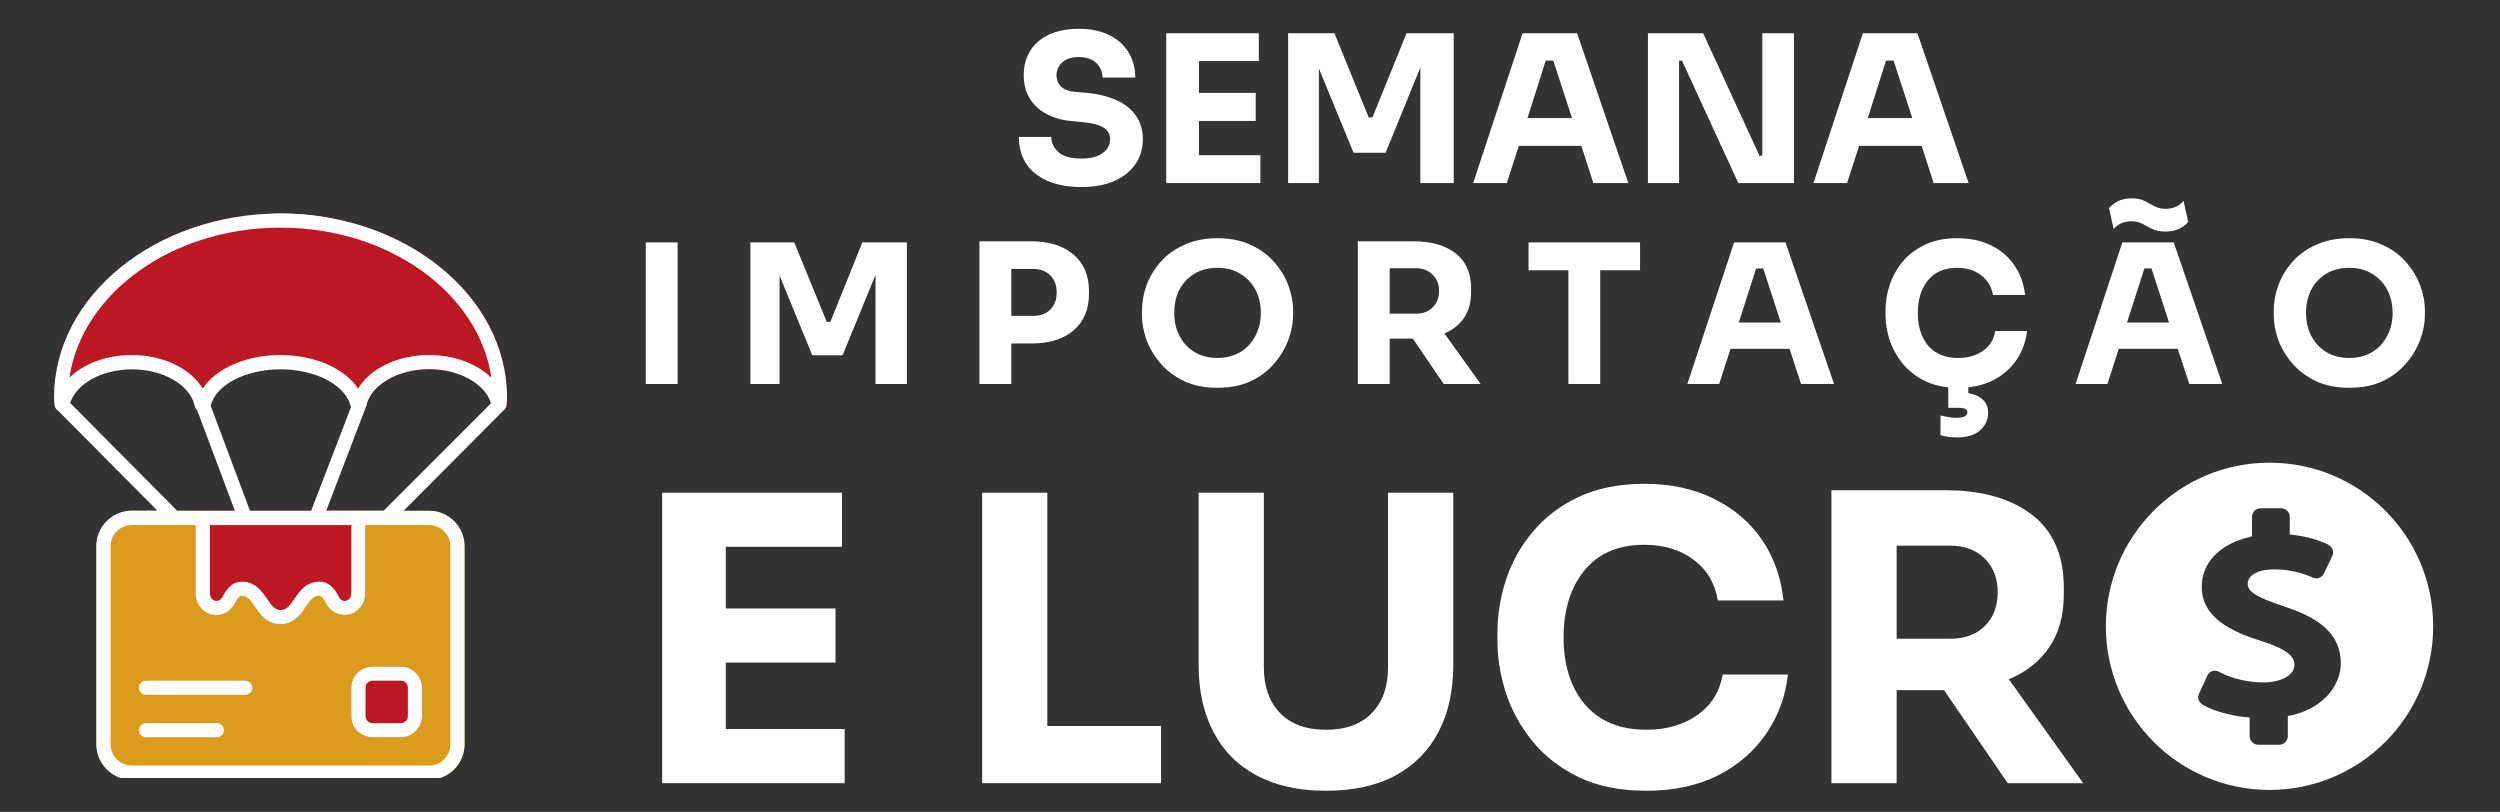
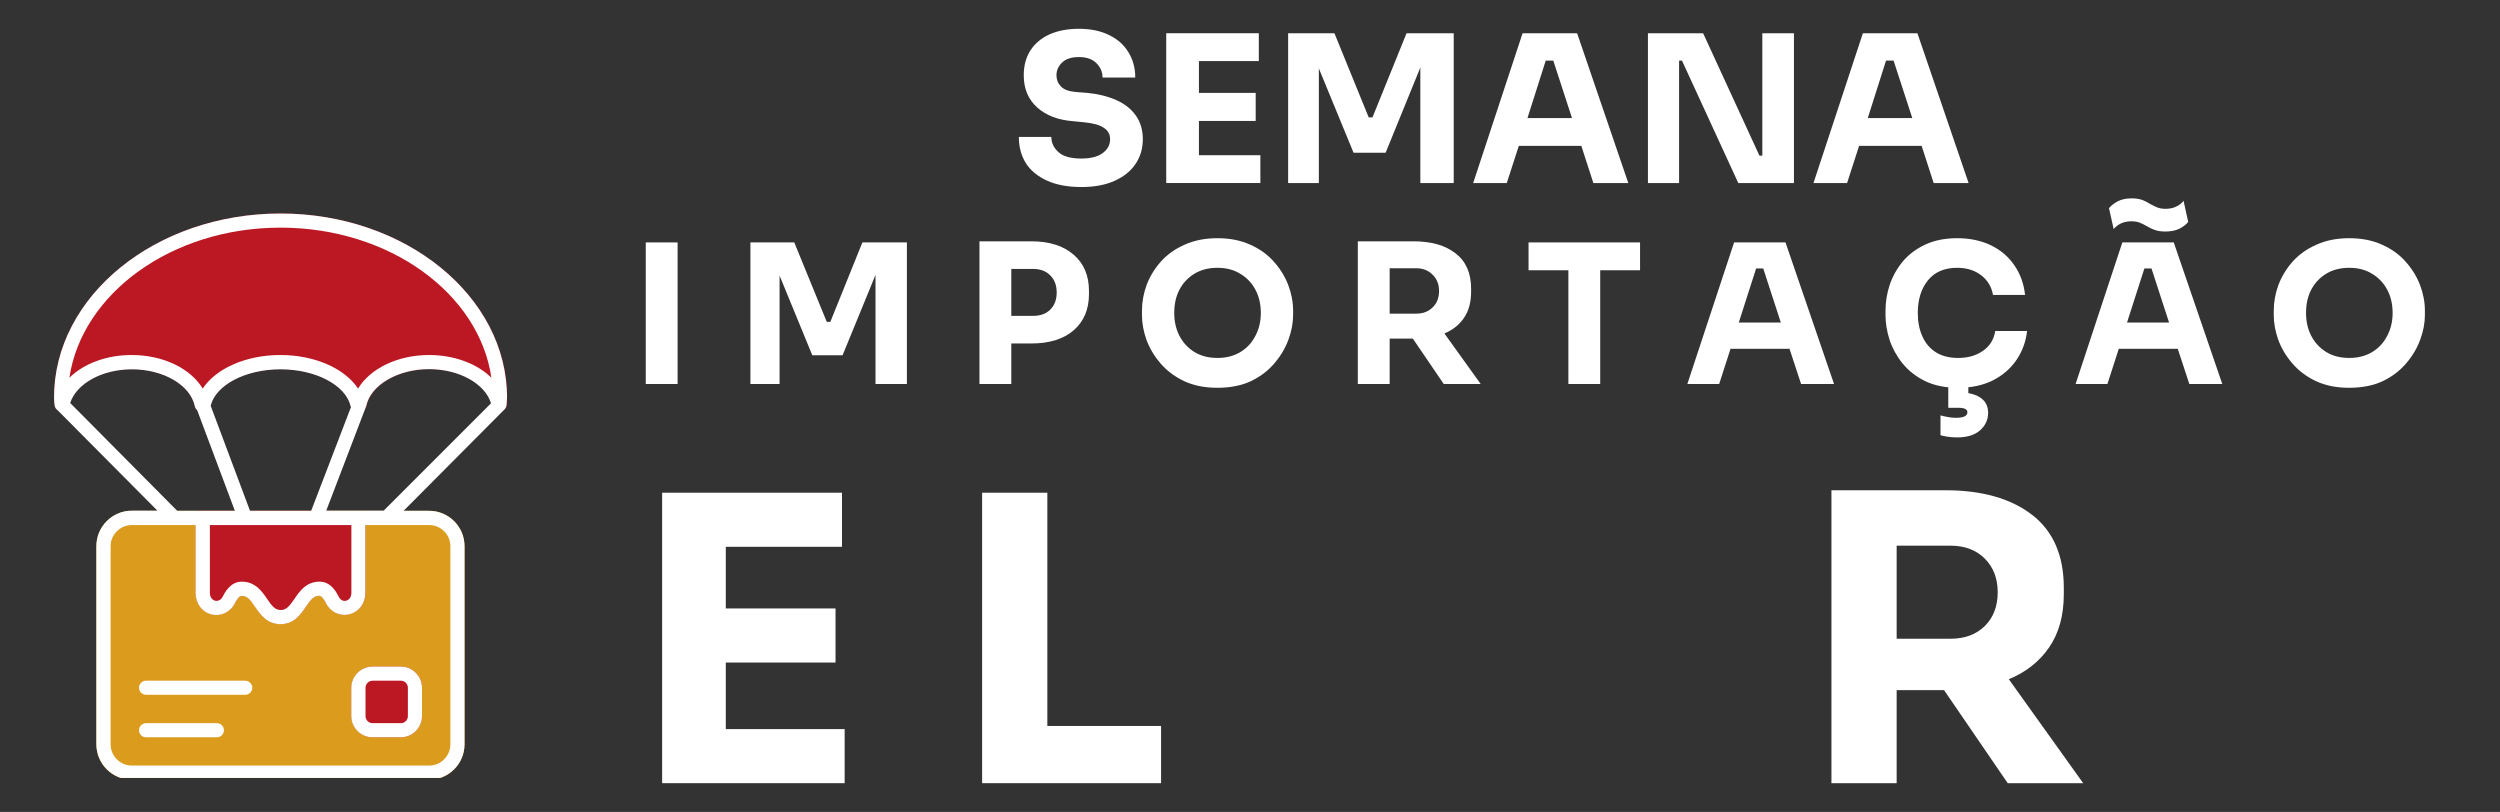
<svg xmlns="http://www.w3.org/2000/svg" width="234" viewBox="0 0 175.5 57" height="76" preserveAspectRatio="xMidYMid meet">
  <rect x="0" y="0" width="175.5" height="57" fill="#333333" stroke="none" />
  <defs>
    <g />
    <clipPath id="bfd174c929">
      <path d="M 6 35 L 33 35 L 33 54.613 L 6 54.613 Z M 6 35 " clip-rule="nonzero" />
    </clipPath>
    <clipPath id="6b0a98a963">
      <path d="M 3.793 14.977 L 35.949 14.977 L 35.949 29 L 3.793 29 Z M 3.793 14.977 " clip-rule="nonzero" />
    </clipPath>
    <clipPath id="d5adfb547e">
      <path d="M 18 14.977 L 24 14.977 L 24 16 L 18 16 Z M 18 14.977 " clip-rule="nonzero" />
    </clipPath>
    <clipPath id="e5543ea84c">
      <path d="M 3.793 14.977 L 35.949 14.977 L 35.949 54.613 L 3.793 54.613 Z M 3.793 14.977 " clip-rule="nonzero" />
    </clipPath>
    <clipPath id="ceb89e6c47">
      <path d="M 147.832 32.48 L 171 32.48 L 171 55.664 L 147.832 55.664 Z M 147.832 32.48 " clip-rule="nonzero" />
    </clipPath>
  </defs>
  <g clip-path="url(#bfd174c929)">
    <path fill="#db9c1d" d="M 30.129 35.859 L 9.254 35.859 C 7.883 35.859 6.766 36.973 6.766 38.344 L 6.766 52.254 C 6.766 53.625 7.883 54.742 9.254 54.742 L 30.121 54.742 C 31.496 54.742 32.609 53.625 32.609 52.254 L 32.609 38.344 C 32.609 36.973 31.496 35.859 30.129 35.859 Z M 30.129 35.859 " fill-opacity="1" fill-rule="nonzero" />
  </g>
  <path fill="#bc1823" d="M 25.66 35.859 L 13.734 35.859 L 13.734 41.613 C 13.734 42.355 14.195 42.969 14.867 43.125 C 15.531 43.285 16.195 42.957 16.516 42.32 C 16.613 42.133 16.789 41.824 16.965 41.824 C 17.371 41.824 17.586 42.109 17.922 42.605 C 18.293 43.145 18.754 43.809 19.703 43.809 C 20.648 43.809 21.109 43.137 21.473 42.594 C 21.816 42.098 22.031 41.816 22.43 41.816 C 22.598 41.816 22.781 42.125 22.879 42.312 C 23.199 42.957 23.863 43.277 24.527 43.117 C 25.207 42.957 25.66 42.348 25.66 41.602 Z M 25.66 35.859 " fill-opacity="1" fill-rule="nonzero" />
  <path fill="#bc1823" d="M 28.141 46.793 L 26.156 46.793 C 25.332 46.793 24.668 47.465 24.668 48.277 L 24.668 50.27 C 24.668 51.094 25.34 51.758 26.156 51.758 L 28.141 51.758 C 28.961 51.758 29.625 51.086 29.625 50.27 L 29.625 48.277 C 29.637 47.465 28.961 46.793 28.141 46.793 Z M 28.141 46.793 " fill-opacity="1" fill-rule="nonzero" />
  <g clip-path="url(#6b0a98a963)">
    <path fill="#bc1823" d="M 19.691 14.988 C 10.926 14.988 3.793 20.789 3.793 27.906 C 3.793 28.023 3.801 28.137 3.809 28.242 L 3.828 28.422 C 3.836 28.688 4.059 28.891 4.324 28.891 L 4.367 28.891 C 4.605 28.891 4.809 28.723 4.855 28.492 C 5.156 27.023 7.059 25.906 9.262 25.906 C 11.469 25.906 13.371 27.023 13.672 28.492 C 13.715 28.723 13.922 28.891 14.16 28.891 L 14.293 28.891 C 14.523 28.891 14.727 28.73 14.777 28.5 C 15.113 27.023 17.23 25.906 19.703 25.906 C 22.172 25.906 24.289 27.023 24.625 28.5 C 24.676 28.73 24.879 28.891 25.109 28.891 L 25.242 28.891 C 25.484 28.891 25.688 28.723 25.73 28.492 C 26.031 27.023 27.934 25.906 30.141 25.906 C 32.352 25.906 34.246 27.023 34.547 28.492 C 34.594 28.723 34.84 28.891 35.078 28.891 C 35.344 28.891 35.566 28.676 35.574 28.422 L 35.594 28.242 C 35.602 28.129 35.609 28.012 35.609 27.906 C 35.594 20.789 28.457 14.988 19.691 14.988 Z M 19.691 14.988 " fill-opacity="1" fill-rule="nonzero" />
  </g>
  <g clip-path="url(#d5adfb547e)">
-     <path fill="#a7f6fc" d="M 19.691 14.988 C 19.418 14.988 19.145 15.016 18.867 15.023 C 19.223 15.582 20.125 15.98 21.18 15.98 C 22.039 15.98 22.793 15.727 23.242 15.328 C 22.102 15.113 20.914 14.988 19.691 14.988 Z M 19.691 14.988 " fill-opacity="1" fill-rule="nonzero" />
-   </g>
+     </g>
  <path fill="#ffffff" d="M 17.203 47.785 L 10.254 47.785 C 9.98 47.785 9.758 48.004 9.758 48.277 C 9.758 48.555 9.98 48.773 10.254 48.773 L 17.215 48.773 C 17.488 48.773 17.711 48.555 17.711 48.277 C 17.711 48.004 17.48 47.785 17.203 47.785 Z M 17.203 47.785 " fill-opacity="1" fill-rule="nonzero" />
  <path fill="#ffffff" d="M 15.223 50.766 L 10.254 50.766 C 9.98 50.766 9.758 50.988 9.758 51.262 C 9.758 51.539 9.98 51.758 10.254 51.758 L 15.223 51.758 C 15.496 51.758 15.719 51.539 15.719 51.262 C 15.719 50.988 15.496 50.766 15.223 50.766 Z M 15.223 50.766 " fill-opacity="1" fill-rule="nonzero" />
  <path fill="#ffffff" d="M 24.66 48.277 L 24.66 50.27 C 24.66 51.094 25.332 51.758 26.148 51.758 L 28.141 51.758 C 28.961 51.758 29.625 51.086 29.625 50.27 L 29.625 48.277 C 29.625 47.457 28.953 46.793 28.141 46.793 L 26.156 46.793 C 25.332 46.793 24.66 47.465 24.66 48.277 Z M 28.633 48.277 L 28.633 50.27 C 28.633 50.547 28.414 50.766 28.141 50.766 L 26.156 50.766 C 25.883 50.766 25.66 50.547 25.66 50.27 L 25.66 48.277 C 25.66 48.004 25.883 47.785 26.156 47.785 L 28.141 47.785 C 28.414 47.785 28.633 48.004 28.633 48.277 Z M 28.633 48.277 " fill-opacity="1" fill-rule="nonzero" />
  <g clip-path="url(#e5543ea84c)">
    <path fill="#ffffff" d="M 19.691 14.988 C 10.926 14.988 3.793 20.789 3.793 27.906 C 3.793 28.023 3.801 28.137 3.809 28.242 L 3.828 28.422 C 3.836 28.578 3.926 28.711 4.047 28.801 L 11.051 35.848 L 9.254 35.848 C 7.883 35.848 6.766 36.965 6.766 38.336 L 6.766 52.246 C 6.766 53.617 7.883 54.734 9.254 54.734 L 30.121 54.734 C 31.496 54.734 32.609 53.617 32.609 52.246 L 32.609 38.344 C 32.609 36.973 31.496 35.859 30.121 35.859 L 28.332 35.859 C 28.332 35.859 35.426 28.73 35.426 28.73 C 35.496 28.652 35.551 28.543 35.559 28.43 L 35.574 28.254 C 35.586 28.137 35.594 28.023 35.594 27.914 C 35.594 20.789 28.457 14.988 19.691 14.988 Z M 19.691 15.98 C 27.324 15.98 33.637 20.594 34.496 26.516 C 33.504 25.543 31.91 24.922 30.121 24.922 C 27.91 24.922 25.988 25.871 25.137 27.277 C 24.207 25.871 22.109 24.922 19.684 24.922 C 17.258 24.922 15.16 25.871 14.23 27.277 C 13.379 25.871 11.469 24.922 9.246 24.922 C 7.457 24.922 5.871 25.535 4.871 26.516 C 5.75 20.594 12.062 15.98 19.691 15.98 Z M 14.727 36.859 L 24.668 36.859 L 24.668 41.621 C 24.668 41.957 24.473 42.125 24.297 42.172 C 24.215 42.195 23.941 42.223 23.773 41.879 C 23.641 41.621 23.25 40.832 22.438 40.832 C 21.488 40.832 21.031 41.508 20.668 42.047 C 20.32 42.543 20.109 42.824 19.711 42.824 C 19.312 42.824 19.09 42.543 18.754 42.047 C 18.383 41.508 17.922 40.832 16.973 40.832 C 16.16 40.832 15.77 41.621 15.637 41.879 C 15.461 42.223 15.188 42.188 15.105 42.172 C 14.93 42.125 14.734 41.957 14.734 41.621 L 14.734 36.859 Z M 17.551 35.859 L 14.789 28.484 C 15.141 27.023 17.238 25.926 19.691 25.926 C 22.164 25.926 24.277 27.039 24.613 28.52 C 24.613 28.535 24.633 28.555 24.641 28.57 L 21.844 35.859 Z M 4.926 28.289 C 5.367 26.926 7.164 25.926 9.262 25.926 C 11.477 25.926 13.371 27.039 13.672 28.508 C 13.699 28.625 13.762 28.723 13.84 28.793 L 16.488 35.859 L 12.441 35.859 Z M 31.617 38.344 L 31.617 52.254 C 31.617 53.078 30.945 53.742 30.129 53.742 L 9.254 53.742 C 8.43 53.742 7.766 53.07 7.766 52.254 L 7.766 38.344 C 7.766 37.523 8.441 36.859 9.254 36.859 L 13.727 36.859 L 13.727 41.621 C 13.727 42.363 14.188 42.977 14.859 43.137 C 15.523 43.293 16.188 42.969 16.504 42.328 C 16.602 42.145 16.781 41.832 16.957 41.832 C 17.363 41.832 17.578 42.117 17.914 42.613 C 18.285 43.152 18.746 43.816 19.691 43.816 C 20.641 43.816 21.102 43.145 21.465 42.605 C 21.809 42.109 22.02 41.824 22.418 41.824 C 22.586 41.824 22.773 42.133 22.871 42.32 C 23.191 42.969 23.855 43.285 24.52 43.125 C 25.199 42.969 25.652 42.355 25.652 41.613 L 25.652 36.859 L 30.121 36.859 C 30.945 36.859 31.617 37.523 31.617 38.344 Z M 22.898 35.859 C 22.898 35.859 25.703 28.535 25.711 28.5 C 26.016 27.031 27.918 25.914 30.121 25.914 C 32.238 25.914 34.055 26.941 34.469 28.312 L 26.934 35.848 L 22.898 35.848 Z M 22.898 35.859 " fill-opacity="1" fill-rule="nonzero" />
  </g>
  <g fill="#ffffff" fill-opacity="1">
    <g transform="translate(44.185, 54.979)">
      <g>
        <path d="M 2.297 0 L 2.297 -20.391 L 14.922 -20.391 L 14.922 -16.594 L 6.766 -16.594 L 6.766 -12.266 L 14.469 -12.266 L 14.469 -8.469 L 6.766 -8.469 L 6.766 -3.797 L 15.109 -3.797 L 15.109 0 Z M 2.297 0 " />
      </g>
    </g>
  </g>
  <g fill="#ffffff" fill-opacity="1">
    <g transform="translate(60.781, 54.979)">
      <g />
    </g>
  </g>
  <g fill="#ffffff" fill-opacity="1">
    <g transform="translate(66.648, 54.979)">
      <g>
        <path d="M 2.297 0 L 2.297 -20.391 L 6.875 -20.391 L 6.875 -4.016 L 14.859 -4.016 L 14.859 0 Z M 2.297 0 " />
      </g>
    </g>
  </g>
  <g fill="#ffffff" fill-opacity="1">
    <g transform="translate(82.238, 54.979)">
      <g>
-         <path d="M 10.844 0.531 C 8.926 0.531 7.301 0.172 5.969 -0.547 C 4.633 -1.266 3.625 -2.285 2.938 -3.609 C 2.25 -4.93 1.906 -6.492 1.906 -8.297 L 1.906 -20.391 L 6.484 -20.391 L 6.484 -8.125 C 6.484 -6.789 6.859 -5.727 7.609 -4.938 C 8.367 -4.145 9.445 -3.75 10.844 -3.75 C 12.238 -3.75 13.312 -4.141 14.062 -4.922 C 14.82 -5.703 15.203 -6.77 15.203 -8.125 L 15.203 -20.391 L 19.781 -20.391 L 19.781 -8.297 C 19.781 -6.492 19.438 -4.93 18.75 -3.609 C 18.062 -2.285 17.055 -1.266 15.734 -0.547 C 14.41 0.172 12.781 0.531 10.844 0.531 Z M 10.844 0.531 " />
-       </g>
+         </g>
    </g>
  </g>
  <g fill="#ffffff" fill-opacity="1">
    <g transform="translate(103.919, 54.979)">
      <g>
-         <path d="M 11.656 0.531 C 9.812 0.531 8.227 0.211 6.906 -0.422 C 5.582 -1.066 4.492 -1.914 3.641 -2.969 C 2.797 -4.02 2.176 -5.156 1.781 -6.375 C 1.395 -7.602 1.203 -8.797 1.203 -9.953 L 1.203 -10.562 C 1.203 -11.82 1.406 -13.07 1.812 -14.312 C 2.227 -15.551 2.859 -16.672 3.703 -17.672 C 4.547 -18.68 5.613 -19.488 6.906 -20.094 C 8.207 -20.707 9.742 -21.016 11.516 -21.016 C 13.359 -21.016 14.984 -20.664 16.391 -19.969 C 17.797 -19.281 18.922 -18.32 19.766 -17.094 C 20.609 -15.863 21.113 -14.441 21.281 -12.828 L 16.672 -12.828 C 16.473 -14.035 15.906 -14.988 14.969 -15.688 C 14.039 -16.383 12.891 -16.734 11.516 -16.734 C 9.68 -16.734 8.273 -16.129 7.297 -14.922 C 6.328 -13.723 5.844 -12.156 5.844 -10.219 C 5.844 -8.938 6.066 -7.805 6.516 -6.828 C 6.961 -5.848 7.617 -5.086 8.484 -4.547 C 9.348 -4.016 10.406 -3.75 11.656 -3.75 C 13.062 -3.75 14.254 -4.094 15.234 -4.781 C 16.211 -5.469 16.805 -6.414 17.016 -7.625 L 21.594 -7.625 C 21.426 -6.113 20.926 -4.742 20.094 -3.516 C 19.27 -2.285 18.145 -1.301 16.719 -0.562 C 15.289 0.164 13.602 0.531 11.656 0.531 Z M 11.656 0.531 " />
-       </g>
+         </g>
    </g>
  </g>
  <g fill="#ffffff" fill-opacity="1">
    <g transform="translate(126.27, 54.979)">
      <g>
        <path d="M 2.297 0 L 2.297 -20.562 L 10.312 -20.562 C 12.863 -20.562 14.883 -19.988 16.375 -18.844 C 17.863 -17.695 18.609 -15.988 18.609 -13.719 L 18.609 -13.266 C 18.609 -11.773 18.266 -10.531 17.578 -9.531 C 16.898 -8.539 15.957 -7.797 14.75 -7.297 L 19.969 0 L 14.672 0 L 10.203 -6.531 L 6.875 -6.531 L 6.875 0 Z M 10.672 -16.672 L 6.875 -16.672 L 6.875 -10.141 L 10.672 -10.141 C 11.66 -10.141 12.457 -10.438 13.062 -11.031 C 13.664 -11.625 13.969 -12.414 13.969 -13.406 C 13.969 -14.375 13.664 -15.16 13.062 -15.766 C 12.457 -16.367 11.66 -16.672 10.672 -16.672 Z M 10.672 -16.672 " />
      </g>
    </g>
  </g>
  <g fill="#ffffff" fill-opacity="1">
    <g transform="translate(146.669, 54.979)">
      <g />
    </g>
  </g>
  <g fill="#ffffff" fill-opacity="1">
    <g transform="translate(152.536, 54.979)">
      <g />
    </g>
  </g>
  <g fill="#ffffff" fill-opacity="1">
    <g transform="translate(158.403, 54.979)">
      <g />
    </g>
  </g>
  <g fill="#ffffff" fill-opacity="1">
    <g transform="translate(164.27, 54.979)">
      <g />
    </g>
  </g>
  <g clip-path="url(#ceb89e6c47)">
-     <path fill="#ffffff" d="M 159.32 55.453 C 165.664 55.453 170.809 50.312 170.809 43.969 C 170.809 37.621 165.664 32.48 159.32 32.48 C 152.977 32.48 147.832 37.621 147.832 43.969 C 147.832 50.312 152.977 55.453 159.32 55.453 Z M 154.371 48.699 L 154.945 47.441 C 155.027 47.277 155.137 47.168 155.301 47.113 C 155.355 47.086 155.438 47.086 155.492 47.086 C 155.602 47.086 155.684 47.113 155.793 47.168 C 156.641 47.633 157.816 47.906 158.883 47.906 C 160.141 47.906 161.07 47.387 161.07 46.676 C 161.07 46.211 160.797 45.664 158.855 45.035 C 156.723 44.379 154.562 43.395 154.562 41.207 C 154.562 39.535 155.766 38.25 157.789 37.73 L 158.09 37.648 L 158.09 36.281 C 158.09 35.953 158.363 35.68 158.691 35.68 L 160.141 35.68 C 160.469 35.68 160.742 35.953 160.742 36.281 L 160.742 37.512 L 161.098 37.566 C 161.973 37.676 162.738 37.895 163.422 38.223 C 163.559 38.305 163.695 38.414 163.75 38.578 C 163.805 38.742 163.805 38.906 163.723 39.043 L 163.148 40.246 C 163.039 40.465 162.82 40.602 162.602 40.602 C 162.52 40.602 162.438 40.574 162.355 40.547 C 161.973 40.383 161.07 39.973 159.648 39.973 C 158.363 39.973 157.789 40.465 157.789 40.988 C 157.789 41.535 158.391 41.918 160.277 42.547 C 162.273 43.203 164.324 44.188 164.324 46.566 C 164.324 47.852 163.422 49.574 160.934 50.203 L 160.605 50.258 L 160.605 51.68 C 160.605 52.008 160.332 52.281 160.004 52.281 L 158.527 52.281 C 158.199 52.281 157.926 52.008 157.926 51.68 L 157.926 50.367 L 157.57 50.34 C 156.449 50.203 155.383 49.902 154.672 49.492 C 154.344 49.328 154.234 49 154.371 48.699 Z M 154.371 48.699 " fill-opacity="1" fill-rule="nonzero" />
-   </g>
+     </g>
  <g fill="#ffffff" fill-opacity="1">
    <g transform="translate(44.192, 26.956)">
      <g>
        <path d="M 1.141 0 L 1.141 -9.938 L 3.375 -9.938 L 3.375 0 Z M 1.141 0 " />
      </g>
    </g>
  </g>
  <g fill="#ffffff" fill-opacity="1">
    <g transform="translate(48.711, 26.956)">
      <g />
    </g>
  </g>
  <g fill="#ffffff" fill-opacity="1">
    <g transform="translate(51.57, 26.956)">
      <g>
        <path d="M 1.109 0 L 1.109 -9.938 L 4.188 -9.938 L 6.469 -4.359 L 6.719 -4.359 L 8.969 -9.938 L 12.094 -9.938 L 12.094 0 L 9.891 0 L 9.891 -7.656 L 7.578 -2.016 L 5.453 -2.016 L 3.156 -7.609 L 3.156 0 Z M 1.109 0 " />
      </g>
    </g>
  </g>
  <g fill="#ffffff" fill-opacity="1">
    <g transform="translate(64.79, 26.956)">
      <g />
    </g>
  </g>
  <g fill="#ffffff" fill-opacity="1">
    <g transform="translate(67.649, 26.956)">
      <g>
        <path d="M 1.109 0 L 1.109 -10.016 L 4.75 -10.016 C 6.008 -10.016 7 -9.703 7.719 -9.078 C 8.438 -8.461 8.797 -7.613 8.797 -6.531 L 8.797 -6.312 C 8.797 -5.238 8.438 -4.391 7.719 -3.766 C 7 -3.148 6.008 -2.844 4.75 -2.844 L 3.344 -2.844 L 3.344 0 Z M 4.859 -8.078 L 3.344 -8.078 L 3.344 -4.781 L 4.859 -4.781 C 5.379 -4.781 5.785 -4.926 6.078 -5.219 C 6.379 -5.52 6.531 -5.922 6.531 -6.422 C 6.531 -6.93 6.379 -7.332 6.078 -7.625 C 5.785 -7.926 5.379 -8.078 4.859 -8.078 Z M 4.859 -8.078 " />
      </g>
    </g>
  </g>
  <g fill="#ffffff" fill-opacity="1">
    <g transform="translate(76.729, 26.956)">
      <g />
    </g>
  </g>
  <g fill="#ffffff" fill-opacity="1">
    <g transform="translate(79.588, 26.956)">
      <g>
        <path d="M 5.875 0.266 C 4.977 0.266 4.195 0.109 3.531 -0.203 C 2.863 -0.523 2.312 -0.941 1.875 -1.453 C 1.438 -1.961 1.109 -2.516 0.891 -3.109 C 0.68 -3.703 0.578 -4.281 0.578 -4.844 L 0.578 -5.141 C 0.578 -5.754 0.688 -6.359 0.906 -6.953 C 1.133 -7.555 1.469 -8.102 1.906 -8.594 C 2.352 -9.094 2.91 -9.488 3.578 -9.781 C 4.242 -10.082 5.008 -10.234 5.875 -10.234 C 6.75 -10.234 7.516 -10.082 8.172 -9.781 C 8.836 -9.488 9.391 -9.094 9.828 -8.594 C 10.273 -8.102 10.613 -7.555 10.844 -6.953 C 11.07 -6.359 11.188 -5.754 11.188 -5.141 L 11.188 -4.844 C 11.188 -4.281 11.078 -3.703 10.859 -3.109 C 10.641 -2.516 10.312 -1.961 9.875 -1.453 C 9.445 -0.941 8.898 -0.523 8.234 -0.203 C 7.566 0.109 6.781 0.266 5.875 0.266 Z M 5.875 -1.828 C 6.5 -1.828 7.039 -1.969 7.5 -2.25 C 7.957 -2.531 8.305 -2.91 8.547 -3.391 C 8.797 -3.867 8.922 -4.398 8.922 -4.984 C 8.922 -5.598 8.797 -6.141 8.547 -6.609 C 8.297 -7.086 7.941 -7.461 7.484 -7.734 C 7.035 -8.016 6.5 -8.156 5.875 -8.156 C 5.25 -8.156 4.707 -8.016 4.25 -7.734 C 3.801 -7.461 3.453 -7.086 3.203 -6.609 C 2.961 -6.141 2.844 -5.598 2.844 -4.984 C 2.844 -4.398 2.961 -3.867 3.203 -3.391 C 3.453 -2.91 3.801 -2.531 4.25 -2.25 C 4.707 -1.969 5.25 -1.828 5.875 -1.828 Z M 5.875 -1.828 " />
      </g>
    </g>
  </g>
  <g fill="#ffffff" fill-opacity="1">
    <g transform="translate(91.351, 26.956)">
      <g />
    </g>
  </g>
  <g fill="#ffffff" fill-opacity="1">
    <g transform="translate(94.21, 26.956)">
      <g>
        <path d="M 1.109 0 L 1.109 -10.016 L 5.016 -10.016 C 6.266 -10.016 7.25 -9.734 7.969 -9.172 C 8.695 -8.617 9.062 -7.789 9.062 -6.688 L 9.062 -6.469 C 9.062 -5.738 8.895 -5.129 8.562 -4.641 C 8.238 -4.16 7.781 -3.797 7.188 -3.547 L 9.734 0 L 7.141 0 L 4.969 -3.188 L 3.344 -3.188 L 3.344 0 Z M 5.203 -8.125 L 3.344 -8.125 L 3.344 -4.938 L 5.203 -4.938 C 5.68 -4.938 6.066 -5.082 6.359 -5.375 C 6.66 -5.664 6.812 -6.051 6.812 -6.531 C 6.812 -7 6.66 -7.379 6.359 -7.672 C 6.066 -7.973 5.68 -8.125 5.203 -8.125 Z M 5.203 -8.125 " />
      </g>
    </g>
  </g>
  <g fill="#ffffff" fill-opacity="1">
    <g transform="translate(104.148, 26.956)">
      <g />
    </g>
  </g>
  <g fill="#ffffff" fill-opacity="1">
    <g transform="translate(107.007, 26.956)">
      <g>
        <path d="M 3.094 0 L 3.094 -7.984 L 0.297 -7.984 L 0.297 -9.938 L 8.125 -9.938 L 8.125 -7.984 L 5.328 -7.984 L 5.328 0 Z M 3.094 0 " />
      </g>
    </g>
  </g>
  <g fill="#ffffff" fill-opacity="1">
    <g transform="translate(115.421, 26.956)">
      <g />
    </g>
  </g>
  <g fill="#ffffff" fill-opacity="1">
    <g transform="translate(118.28, 26.956)">
      <g>
        <path d="M 0.172 0 L 3.453 -9.938 L 7.062 -9.938 L 10.469 0 L 8.156 0 L 7.344 -2.469 L 3.203 -2.469 L 2.406 0 Z M 3.781 -4.312 L 6.734 -4.312 L 5.5 -8.109 L 5 -8.109 Z M 3.781 -4.312 " />
      </g>
    </g>
  </g>
  <g fill="#ffffff" fill-opacity="1">
    <g transform="translate(128.926, 26.956)">
      <g />
    </g>
  </g>
  <g fill="#ffffff" fill-opacity="1">
    <g transform="translate(131.785, 26.956)">
      <g>
        <path d="M 5.672 0.266 C 4.773 0.266 4.004 0.109 3.359 -0.203 C 2.711 -0.523 2.18 -0.941 1.766 -1.453 C 1.359 -1.961 1.055 -2.516 0.859 -3.109 C 0.672 -3.703 0.578 -4.281 0.578 -4.844 L 0.578 -5.141 C 0.578 -5.754 0.676 -6.363 0.875 -6.969 C 1.082 -7.57 1.391 -8.117 1.797 -8.609 C 2.211 -9.098 2.734 -9.488 3.359 -9.781 C 3.992 -10.082 4.742 -10.234 5.609 -10.234 C 6.504 -10.234 7.297 -10.066 7.984 -9.734 C 8.672 -9.398 9.219 -8.93 9.625 -8.328 C 10.039 -7.734 10.289 -7.039 10.375 -6.25 L 8.125 -6.25 C 8.02 -6.832 7.738 -7.297 7.281 -7.641 C 6.832 -7.984 6.273 -8.156 5.609 -8.156 C 4.711 -8.156 4.023 -7.859 3.547 -7.266 C 3.078 -6.68 2.844 -5.922 2.844 -4.984 C 2.844 -4.359 2.953 -3.805 3.172 -3.328 C 3.391 -2.848 3.707 -2.477 4.125 -2.219 C 4.551 -1.957 5.066 -1.828 5.672 -1.828 C 6.359 -1.828 6.941 -1.992 7.422 -2.328 C 7.898 -2.66 8.188 -3.125 8.281 -3.719 L 10.516 -3.719 C 10.43 -2.977 10.188 -2.305 9.781 -1.703 C 9.383 -1.109 8.836 -0.629 8.141 -0.266 C 7.453 0.086 6.629 0.266 5.672 0.266 Z M 5.609 3.75 C 5.379 3.75 5.156 3.734 4.938 3.703 C 4.727 3.672 4.562 3.633 4.438 3.594 L 4.438 2.203 C 4.57 2.242 4.734 2.281 4.922 2.312 C 5.109 2.352 5.305 2.375 5.516 2.375 C 6.055 2.375 6.328 2.242 6.328 1.984 C 6.328 1.773 6.117 1.672 5.703 1.672 L 4.984 1.672 L 4.984 -0.172 L 6.391 -0.172 L 6.391 0.641 C 6.816 0.711 7.156 0.863 7.406 1.094 C 7.656 1.32 7.781 1.633 7.781 2.031 C 7.781 2.508 7.594 2.914 7.219 3.25 C 6.844 3.582 6.305 3.75 5.609 3.75 Z M 5.609 3.75 " />
      </g>
    </g>
  </g>
  <g fill="#ffffff" fill-opacity="1">
    <g transform="translate(142.676, 26.956)">
      <g />
    </g>
  </g>
  <g fill="#ffffff" fill-opacity="1">
    <g transform="translate(145.535, 26.956)">
      <g>
        <path d="M 0.172 0 L 3.453 -9.938 L 7.062 -9.938 L 10.469 0 L 8.156 0 L 7.344 -2.469 L 3.203 -2.469 L 2.406 0 Z M 3.781 -4.312 L 6.734 -4.312 L 5.5 -8.109 L 5 -8.109 Z M 6.469 -10.703 C 6.188 -10.703 5.941 -10.738 5.734 -10.812 C 5.535 -10.883 5.359 -10.969 5.203 -11.062 C 5.047 -11.156 4.879 -11.238 4.703 -11.312 C 4.535 -11.383 4.336 -11.422 4.109 -11.422 C 3.805 -11.422 3.551 -11.367 3.344 -11.266 C 3.133 -11.16 2.969 -11.031 2.844 -10.875 L 2.516 -12.344 C 2.672 -12.531 2.879 -12.691 3.141 -12.828 C 3.398 -12.961 3.723 -13.031 4.109 -13.031 C 4.398 -13.031 4.645 -12.992 4.844 -12.922 C 5.039 -12.848 5.219 -12.758 5.375 -12.656 C 5.539 -12.562 5.707 -12.477 5.875 -12.406 C 6.051 -12.332 6.254 -12.297 6.484 -12.297 C 6.773 -12.297 7.023 -12.348 7.234 -12.453 C 7.453 -12.555 7.625 -12.691 7.75 -12.859 L 8.078 -11.375 C 7.922 -11.188 7.707 -11.023 7.438 -10.891 C 7.176 -10.766 6.852 -10.703 6.469 -10.703 Z M 6.469 -10.703 " />
      </g>
    </g>
  </g>
  <g fill="#ffffff" fill-opacity="1">
    <g transform="translate(156.181, 26.956)">
      <g />
    </g>
  </g>
  <g fill="#ffffff" fill-opacity="1">
    <g transform="translate(159.04, 26.956)">
      <g>
        <path d="M 5.875 0.266 C 4.977 0.266 4.195 0.109 3.531 -0.203 C 2.863 -0.523 2.312 -0.941 1.875 -1.453 C 1.438 -1.961 1.109 -2.516 0.891 -3.109 C 0.68 -3.703 0.578 -4.281 0.578 -4.844 L 0.578 -5.141 C 0.578 -5.754 0.688 -6.359 0.906 -6.953 C 1.133 -7.555 1.469 -8.102 1.906 -8.594 C 2.352 -9.094 2.91 -9.488 3.578 -9.781 C 4.242 -10.082 5.008 -10.234 5.875 -10.234 C 6.75 -10.234 7.516 -10.082 8.172 -9.781 C 8.836 -9.488 9.391 -9.094 9.828 -8.594 C 10.273 -8.102 10.613 -7.555 10.844 -6.953 C 11.07 -6.359 11.188 -5.754 11.188 -5.141 L 11.188 -4.844 C 11.188 -4.281 11.078 -3.703 10.859 -3.109 C 10.641 -2.516 10.312 -1.961 9.875 -1.453 C 9.445 -0.941 8.898 -0.523 8.234 -0.203 C 7.566 0.109 6.781 0.266 5.875 0.266 Z M 5.875 -1.828 C 6.5 -1.828 7.039 -1.969 7.5 -2.25 C 7.957 -2.531 8.305 -2.91 8.547 -3.391 C 8.797 -3.867 8.922 -4.398 8.922 -4.984 C 8.922 -5.598 8.797 -6.141 8.547 -6.609 C 8.297 -7.086 7.941 -7.461 7.484 -7.734 C 7.035 -8.016 6.5 -8.156 5.875 -8.156 C 5.25 -8.156 4.707 -8.016 4.25 -7.734 C 3.801 -7.461 3.453 -7.086 3.203 -6.609 C 2.961 -6.141 2.844 -5.598 2.844 -4.984 C 2.844 -4.398 2.961 -3.867 3.203 -3.391 C 3.453 -2.91 3.801 -2.531 4.25 -2.25 C 4.707 -1.969 5.25 -1.828 5.875 -1.828 Z M 5.875 -1.828 " />
      </g>
    </g>
  </g>
  <g fill="#ffffff" fill-opacity="1">
    <g transform="translate(71.07, 12.849)">
      <g>
        <path d="M 4.844 0.281 C 3.895 0.281 3.086 0.129 2.422 -0.172 C 1.766 -0.473 1.27 -0.883 0.938 -1.406 C 0.613 -1.938 0.453 -2.547 0.453 -3.234 L 2.734 -3.234 C 2.734 -2.828 2.898 -2.473 3.234 -2.172 C 3.566 -1.867 4.102 -1.719 4.844 -1.719 C 5.488 -1.719 5.984 -1.844 6.328 -2.094 C 6.68 -2.352 6.859 -2.68 6.859 -3.078 C 6.859 -3.422 6.711 -3.688 6.422 -3.875 C 6.141 -4.07 5.676 -4.203 5.031 -4.266 L 4.234 -4.344 C 3.191 -4.426 2.359 -4.75 1.734 -5.312 C 1.109 -5.875 0.797 -6.625 0.797 -7.562 C 0.797 -8.238 0.953 -8.82 1.266 -9.312 C 1.586 -9.801 2.035 -10.176 2.609 -10.438 C 3.191 -10.695 3.879 -10.828 4.672 -10.828 C 5.492 -10.828 6.195 -10.68 6.781 -10.391 C 7.375 -10.109 7.828 -9.707 8.141 -9.188 C 8.461 -8.676 8.625 -8.082 8.625 -7.406 L 6.328 -7.406 C 6.328 -7.789 6.188 -8.125 5.906 -8.406 C 5.625 -8.695 5.211 -8.844 4.672 -8.844 C 4.141 -8.844 3.742 -8.711 3.484 -8.453 C 3.223 -8.203 3.094 -7.906 3.094 -7.562 C 3.094 -7.258 3.195 -7 3.406 -6.781 C 3.613 -6.562 3.961 -6.43 4.453 -6.391 L 5.266 -6.328 C 6.023 -6.254 6.695 -6.086 7.281 -5.828 C 7.875 -5.566 8.332 -5.207 8.656 -4.75 C 8.988 -4.289 9.156 -3.734 9.156 -3.078 C 9.156 -2.41 8.977 -1.82 8.625 -1.312 C 8.281 -0.812 7.785 -0.422 7.141 -0.141 C 6.504 0.141 5.738 0.281 4.844 0.281 Z M 4.844 0.281 " />
      </g>
    </g>
  </g>
  <g fill="#ffffff" fill-opacity="1">
    <g transform="translate(80.681, 12.849)">
      <g>
        <path d="M 1.188 0 L 1.188 -10.516 L 7.688 -10.516 L 7.688 -8.562 L 3.484 -8.562 L 3.484 -6.328 L 7.469 -6.328 L 7.469 -4.359 L 3.484 -4.359 L 3.484 -1.953 L 7.797 -1.953 L 7.797 0 Z M 1.188 0 " />
      </g>
    </g>
  </g>
  <g fill="#ffffff" fill-opacity="1">
    <g transform="translate(89.239, 12.849)">
      <g>
        <path d="M 1.188 0 L 1.188 -10.516 L 4.438 -10.516 L 6.844 -4.609 L 7.109 -4.609 L 9.5 -10.516 L 12.812 -10.516 L 12.812 0 L 10.469 0 L 10.469 -8.109 L 8.031 -2.125 L 5.781 -2.125 L 3.344 -8.047 L 3.344 0 Z M 1.188 0 " />
      </g>
    </g>
  </g>
  <g fill="#ffffff" fill-opacity="1">
    <g transform="translate(103.229, 12.849)">
      <g>
        <path d="M 0.188 0 L 3.656 -10.516 L 7.484 -10.516 L 11.078 0 L 8.625 0 L 7.781 -2.609 L 3.391 -2.609 L 2.547 0 Z M 4 -4.562 L 7.125 -4.562 L 5.812 -8.594 L 5.281 -8.594 Z M 4 -4.562 " />
      </g>
    </g>
  </g>
  <g fill="#ffffff" fill-opacity="1">
    <g transform="translate(114.497, 12.849)">
      <g>
        <path d="M 1.188 0 L 1.188 -10.516 L 5.062 -10.516 L 9.016 -1.922 L 9.219 -1.922 L 9.219 -10.516 L 11.438 -10.516 L 11.438 0 L 7.531 0 L 3.578 -8.594 L 3.375 -8.594 L 3.375 0 Z M 1.188 0 " />
      </g>
    </g>
  </g>
  <g fill="#ffffff" fill-opacity="1">
    <g transform="translate(127.118, 12.849)">
      <g>
-         <path d="M 0.188 0 L 3.656 -10.516 L 7.484 -10.516 L 11.078 0 L 8.625 0 L 7.781 -2.609 L 3.391 -2.609 L 2.547 0 Z M 4 -4.562 L 7.125 -4.562 L 5.812 -8.594 L 5.281 -8.594 Z M 4 -4.562 " />
+         <path d="M 0.188 0 L 3.656 -10.516 L 7.484 -10.516 L 11.078 0 L 8.625 0 L 7.781 -2.609 L 3.391 -2.609 L 2.547 0 Z M 4 -4.562 L 7.125 -4.562 L 5.812 -8.594 L 5.281 -8.594 Z " />
      </g>
    </g>
  </g>
</svg>